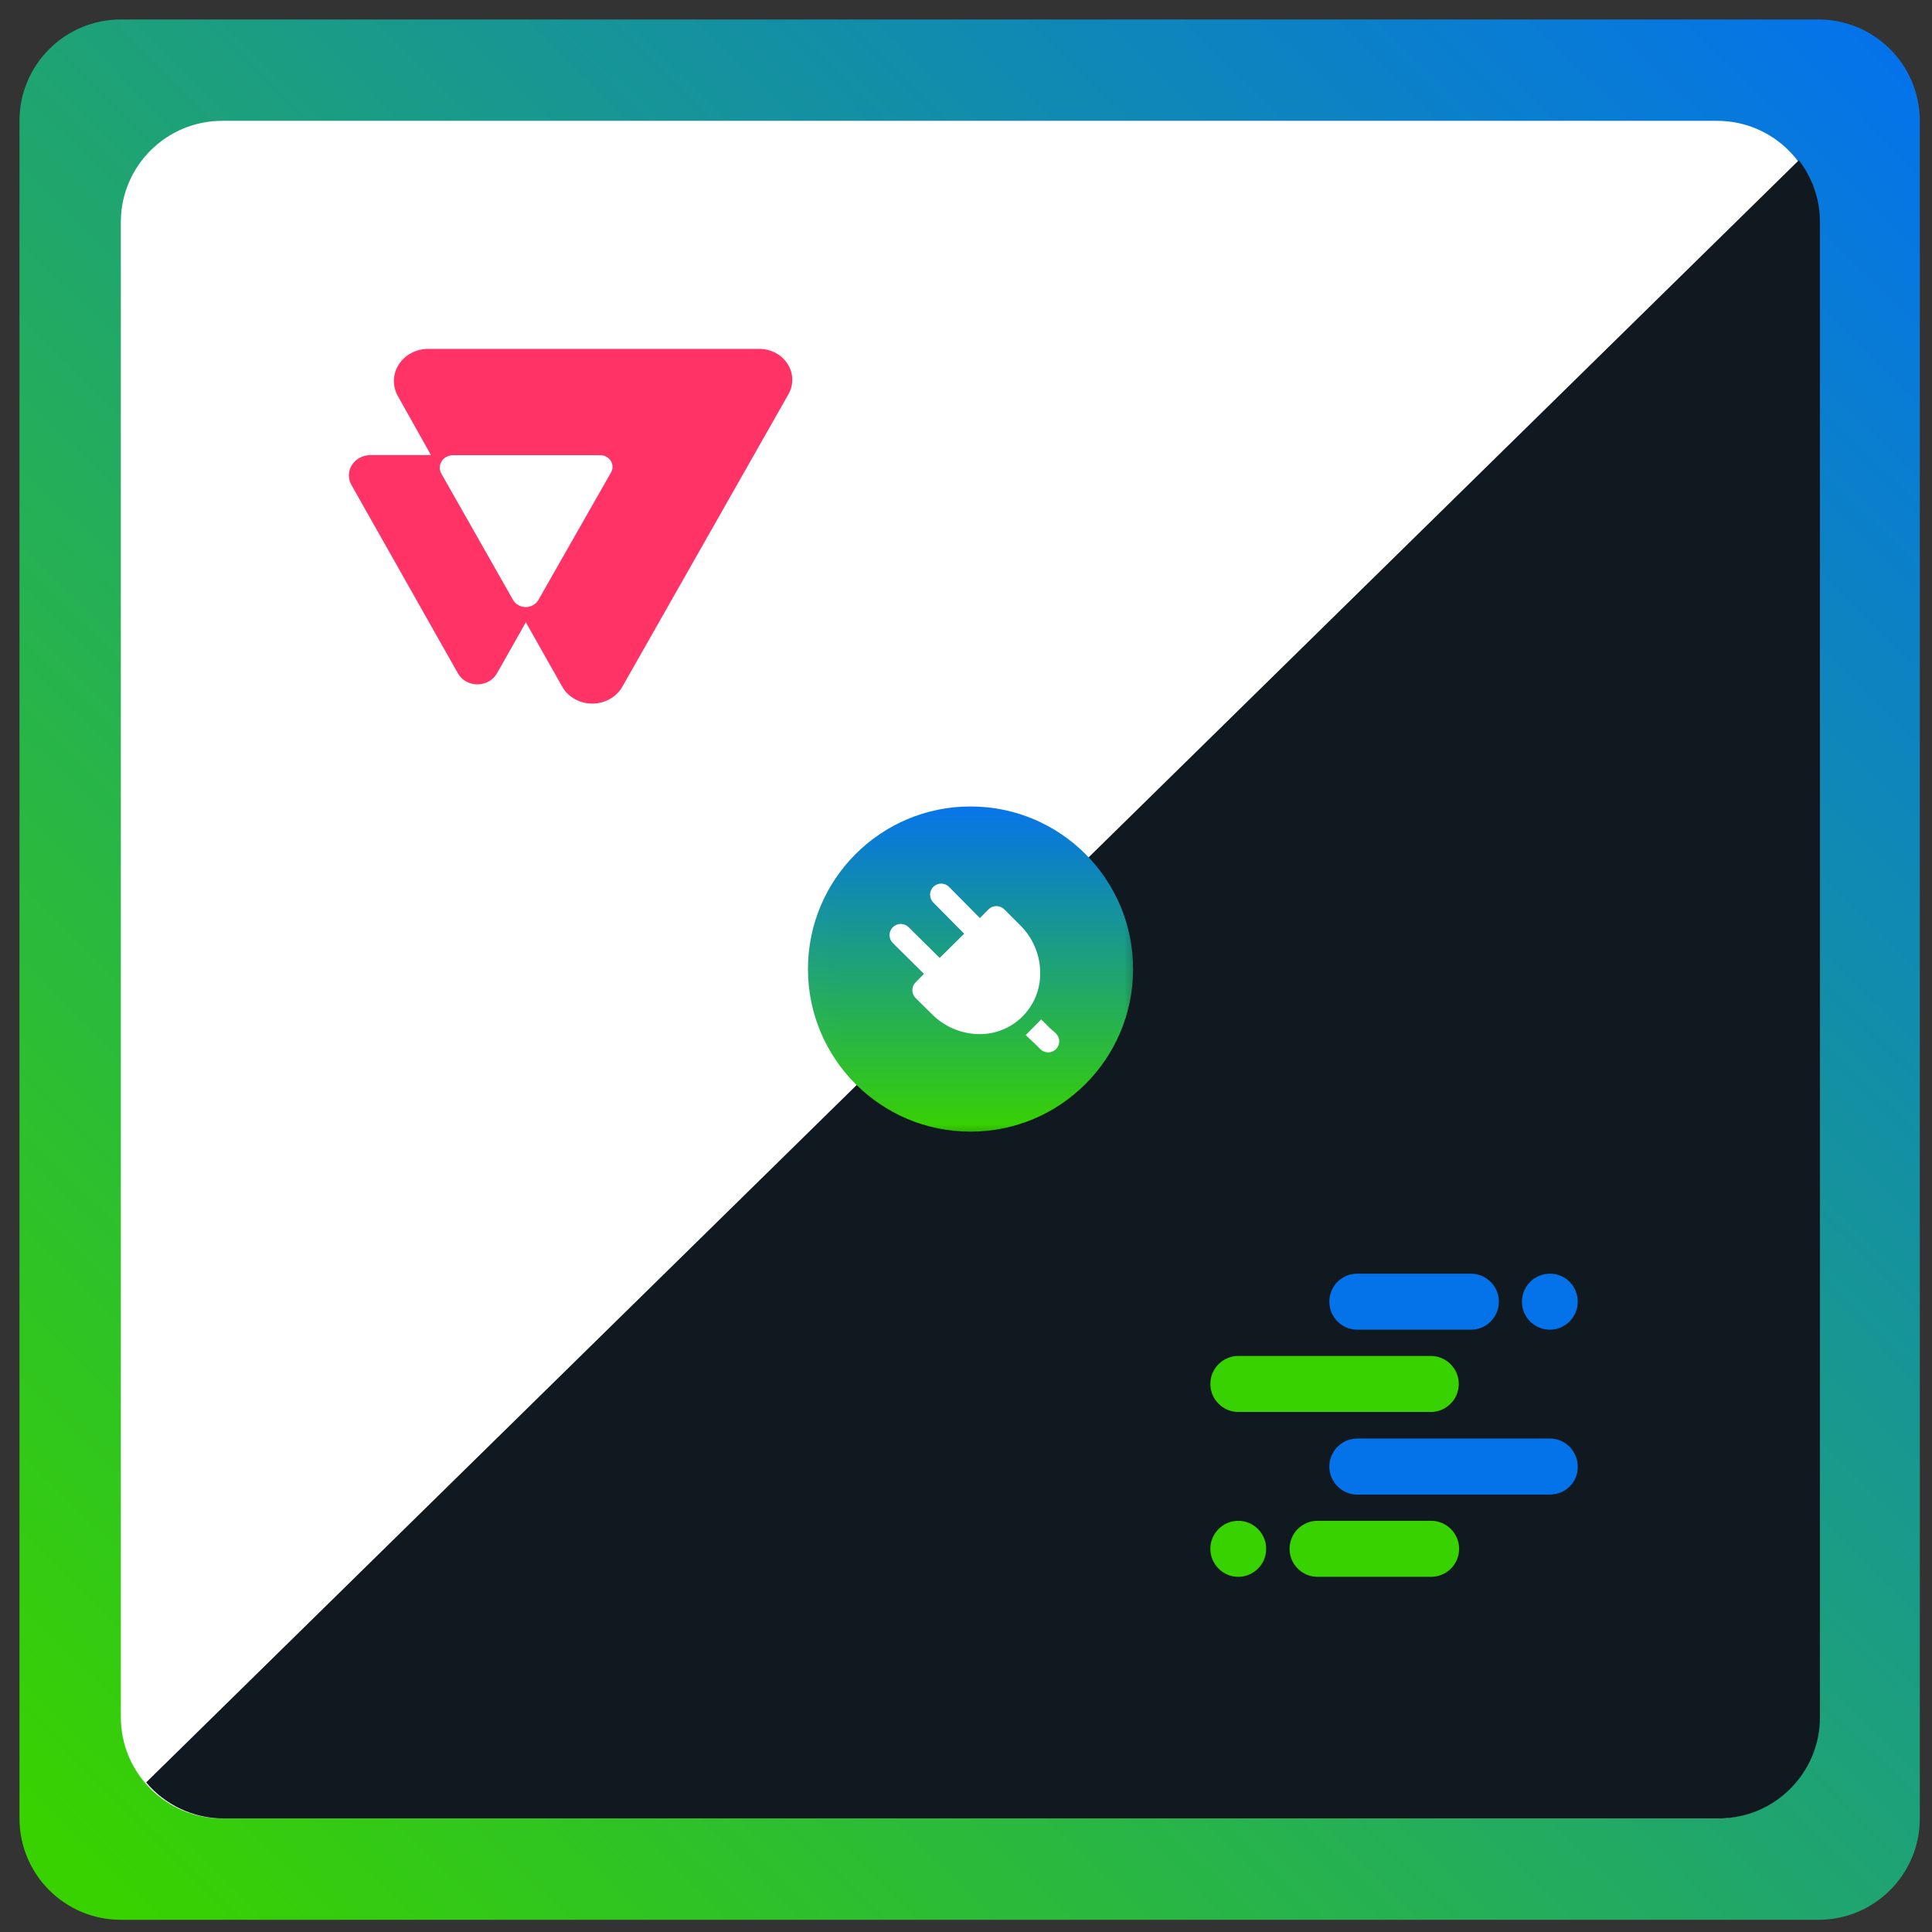
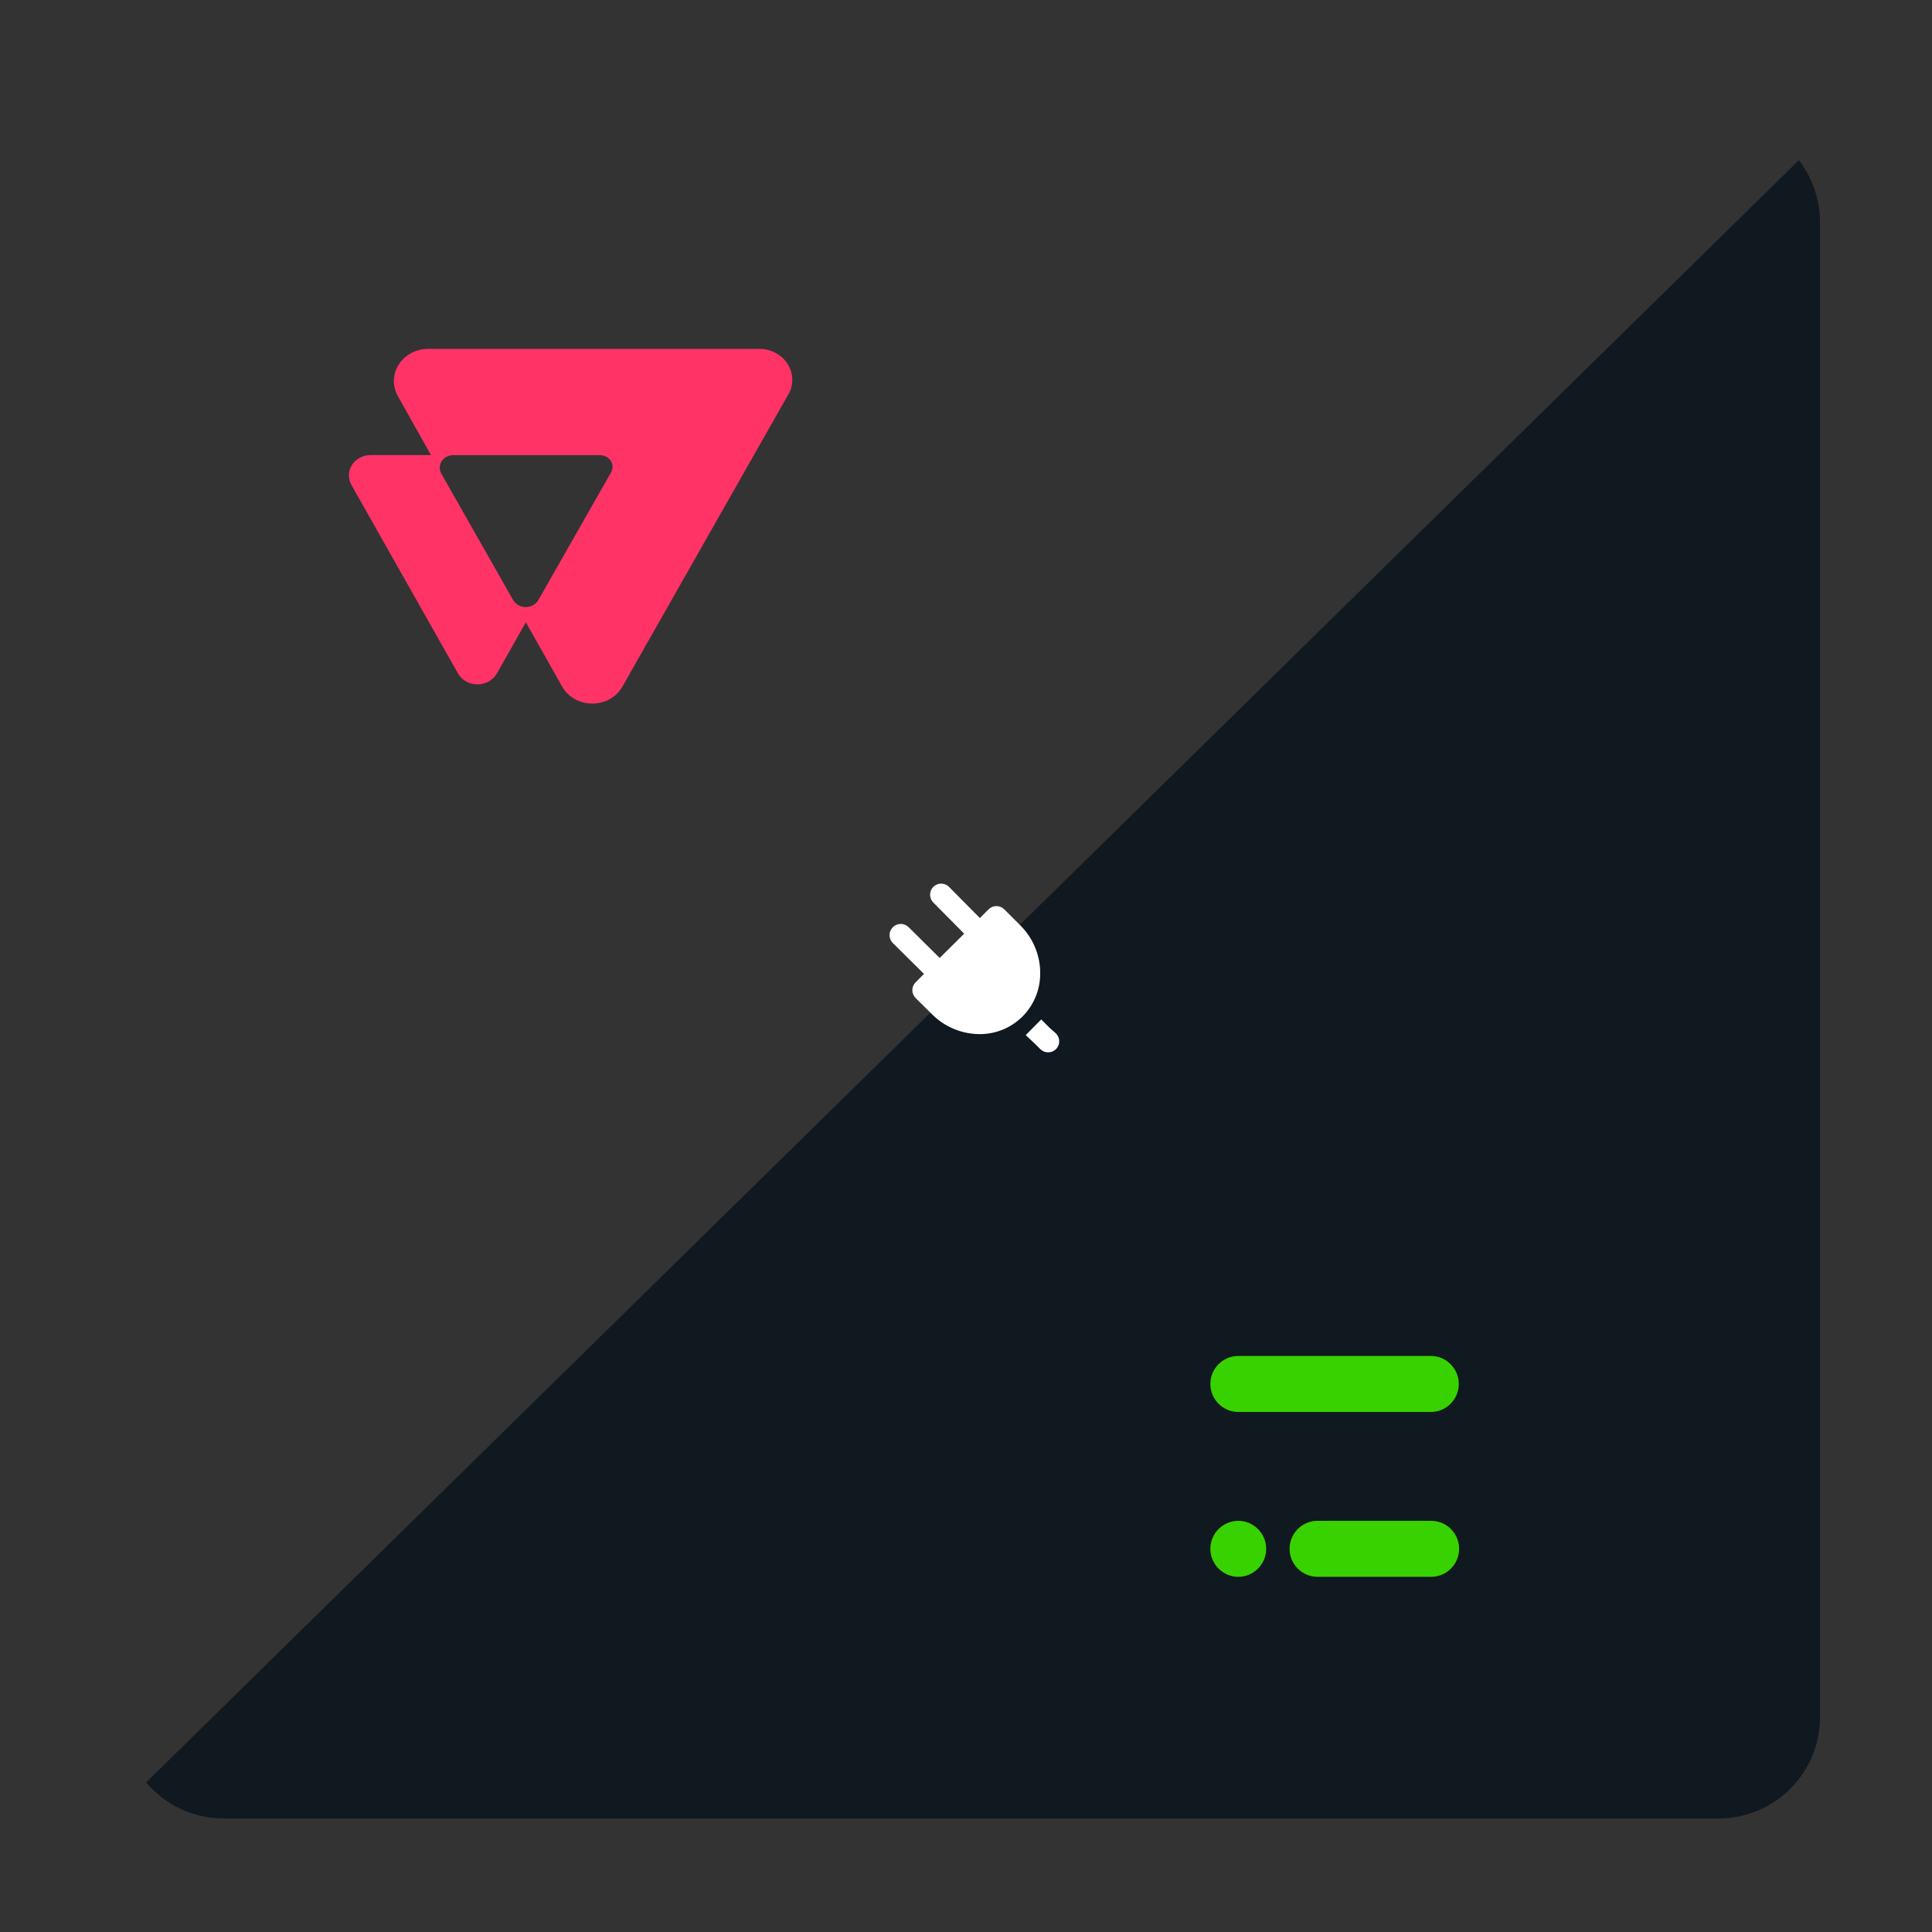
<svg xmlns="http://www.w3.org/2000/svg" width="61" height="61" viewBox="0 0 61 61" fill="none">
  <rect x="0" y="0" width="61" height="61" fill="#333333" stroke="none" />
  <g clip-path="url(#clip0_5163_599)">
-     <path d="M59.415 2.215H1.815V58.215H59.415V2.215Z" fill="white" />
-     <path fill-rule="evenodd" clip-rule="evenodd" d="M3.815 0.615C2.048 0.615 0.615 2.048 0.615 3.815V57.415C0.615 59.182 2.048 60.615 3.815 60.615H57.415C59.182 60.615 60.615 59.182 60.615 57.415V3.815C60.615 2.048 59.182 0.615 57.415 0.615H3.815ZM7.015 3.815C5.248 3.815 3.815 5.248 3.815 7.015V54.215C3.815 55.982 5.248 57.415 7.015 57.415H54.215C55.982 57.415 57.415 55.982 57.415 54.215V7.015C57.415 5.248 55.982 3.815 54.215 3.815H7.015Z" fill="url(#paint0_linear_5163_599)" />
    <path fill-rule="evenodd" clip-rule="evenodd" d="M4.615 56.277C5.202 56.973 6.081 57.415 7.063 57.415H54.263C56.03 57.415 57.463 55.982 57.463 54.215V7.015C57.463 6.278 57.214 5.6 56.796 5.059L4.615 56.277Z" fill="#101820" />
    <mask id="mask0_5163_599" style="mask-type:luminance" maskUnits="userSpaceOnUse" x="25" y="25" width="12" height="12">
      <path d="M36.215 25.015H25.015V36.215H36.215V25.015Z" fill="white" />
    </mask>
    <g mask="url(#mask0_5163_599)">
-       <path d="M30.643 35.73C33.478 35.73 35.776 33.431 35.776 30.596C35.776 27.761 33.478 25.463 30.643 25.463C27.808 25.463 25.51 27.761 25.51 30.596C25.51 33.431 27.808 35.73 30.643 35.73Z" fill="url(#paint1_linear_5163_599)" />
      <path fill-rule="evenodd" clip-rule="evenodd" d="M29.366 28.248C29.366 28.156 29.402 28.067 29.468 28.001C29.501 27.968 29.54 27.942 29.583 27.925C29.626 27.907 29.672 27.898 29.719 27.899C29.765 27.899 29.811 27.909 29.854 27.927C29.896 27.946 29.935 27.972 29.967 28.006L30.938 28.986L31.213 28.71C31.279 28.645 31.368 28.608 31.461 28.608C31.553 28.608 31.642 28.645 31.708 28.71L32.217 29.219C32.598 29.599 32.822 30.109 32.842 30.647V30.712C32.847 30.973 32.798 31.231 32.699 31.471C32.6 31.712 32.453 31.929 32.267 32.111C32.081 32.292 31.859 32.434 31.616 32.526C31.373 32.619 31.114 32.661 30.854 32.649C30.312 32.628 29.798 32.401 29.417 32.014L28.908 31.511C28.843 31.445 28.806 31.356 28.806 31.263C28.806 31.17 28.843 31.081 28.908 31.016L29.174 30.75L28.194 29.779C28.161 29.747 28.134 29.709 28.115 29.666C28.097 29.624 28.087 29.578 28.086 29.532C28.085 29.485 28.093 29.439 28.11 29.396C28.127 29.353 28.153 29.313 28.185 29.28C28.217 29.247 28.255 29.22 28.298 29.201C28.34 29.183 28.386 29.173 28.433 29.172C28.479 29.171 28.525 29.179 28.568 29.196C28.611 29.213 28.651 29.238 28.684 29.27L29.669 30.246L30.443 29.48L29.468 28.496C29.402 28.43 29.366 28.341 29.366 28.248ZM32.837 33.116L32.683 32.962L32.385 32.682L32.875 32.187L33.15 32.462L33.332 32.621C33.366 32.653 33.394 32.692 33.413 32.735C33.432 32.778 33.443 32.824 33.443 32.871C33.444 32.918 33.436 32.965 33.418 33.008C33.4 33.052 33.374 33.092 33.341 33.125C33.308 33.158 33.268 33.184 33.225 33.202C33.181 33.219 33.134 33.228 33.087 33.227C33.04 33.226 32.994 33.216 32.951 33.197C32.908 33.178 32.869 33.15 32.837 33.116Z" fill="white" />
    </g>
-     <path d="M42.853 40.215H46.444C46.929 40.215 47.325 40.613 47.325 41.099C47.325 41.585 46.929 41.983 46.444 41.983H42.853C42.368 41.983 41.972 41.585 41.972 41.099C41.972 40.613 42.357 40.215 42.853 40.215ZM48.934 40.215C48.449 40.215 48.053 40.613 48.053 41.099C48.053 41.585 48.449 41.983 48.934 41.983C49.419 41.983 49.815 41.585 49.815 41.099C49.815 40.613 49.43 40.215 48.934 40.215ZM48.934 47.189H42.853C42.368 47.189 41.972 46.791 41.972 46.305C41.972 45.818 42.368 45.42 42.853 45.42H48.934C49.419 45.42 49.815 45.818 49.815 46.305C49.826 46.791 49.43 47.189 48.934 47.189Z" fill="#0473EA" />
    <path d="M39.097 42.812H45.177C45.662 42.812 46.059 43.21 46.059 43.696C46.059 44.183 45.662 44.581 45.177 44.581H39.097C38.612 44.581 38.215 44.183 38.215 43.696C38.215 43.21 38.612 42.812 39.097 42.812ZM45.188 49.786H41.597C41.112 49.786 40.716 49.388 40.716 48.902C40.716 48.415 41.112 48.017 41.597 48.017H45.188C45.673 48.017 46.07 48.415 46.07 48.902C46.07 49.388 45.673 49.786 45.188 49.786ZM39.097 49.786C39.581 49.786 39.978 49.388 39.978 48.902C39.978 48.415 39.581 48.017 39.097 48.017C38.612 48.017 38.215 48.415 38.215 48.902C38.215 49.388 38.612 49.786 39.097 49.786Z" fill="#38D200" />
    <path d="M23.964 11.015H13.512C13.133 11.018 12.784 11.206 12.59 11.51C12.396 11.814 12.385 12.19 12.561 12.504L13.607 14.369H11.711C11.469 14.365 11.242 14.481 11.116 14.675C10.989 14.868 10.982 15.11 11.095 15.31L14.459 21.261C14.579 21.475 14.816 21.608 15.074 21.608C15.332 21.608 15.569 21.475 15.69 21.261L16.603 19.648L17.75 21.679C17.936 22.009 18.302 22.215 18.7 22.215C19.099 22.215 19.464 22.009 19.651 21.679L24.892 12.451C25.066 12.147 25.055 11.78 24.864 11.485C24.674 11.191 24.332 11.012 23.964 11.015ZM19.294 14.914L17 18.941C16.922 19.08 16.767 19.167 16.599 19.167C16.431 19.167 16.277 19.08 16.198 18.941L13.934 14.953C13.864 14.83 13.869 14.682 13.945 14.563C14.022 14.444 14.159 14.371 14.308 14.371H18.94C19.079 14.369 19.21 14.436 19.282 14.548C19.355 14.659 19.359 14.799 19.294 14.914Z" fill="#FF3366" />
  </g>
  <defs>
    <linearGradient id="paint0_linear_5163_599" x1="2.815" y1="59.415" x2="59.615" y2="1.615" gradientUnits="userSpaceOnUse">
      <stop stop-color="#38D200" />
      <stop offset="1" stop-color="#0473EA" />
    </linearGradient>
    <linearGradient id="paint1_linear_5163_599" x1="30.643" y1="25.463" x2="30.643" y2="35.73" gradientUnits="userSpaceOnUse">
      <stop stop-color="#0473EA" />
      <stop offset="1" stop-color="#38D200" />
    </linearGradient>
    <clipPath id="clip0_5163_599">
      <rect width="60" height="60" fill="white" transform="translate(0.615 0.615)" />
    </clipPath>
  </defs>
</svg>